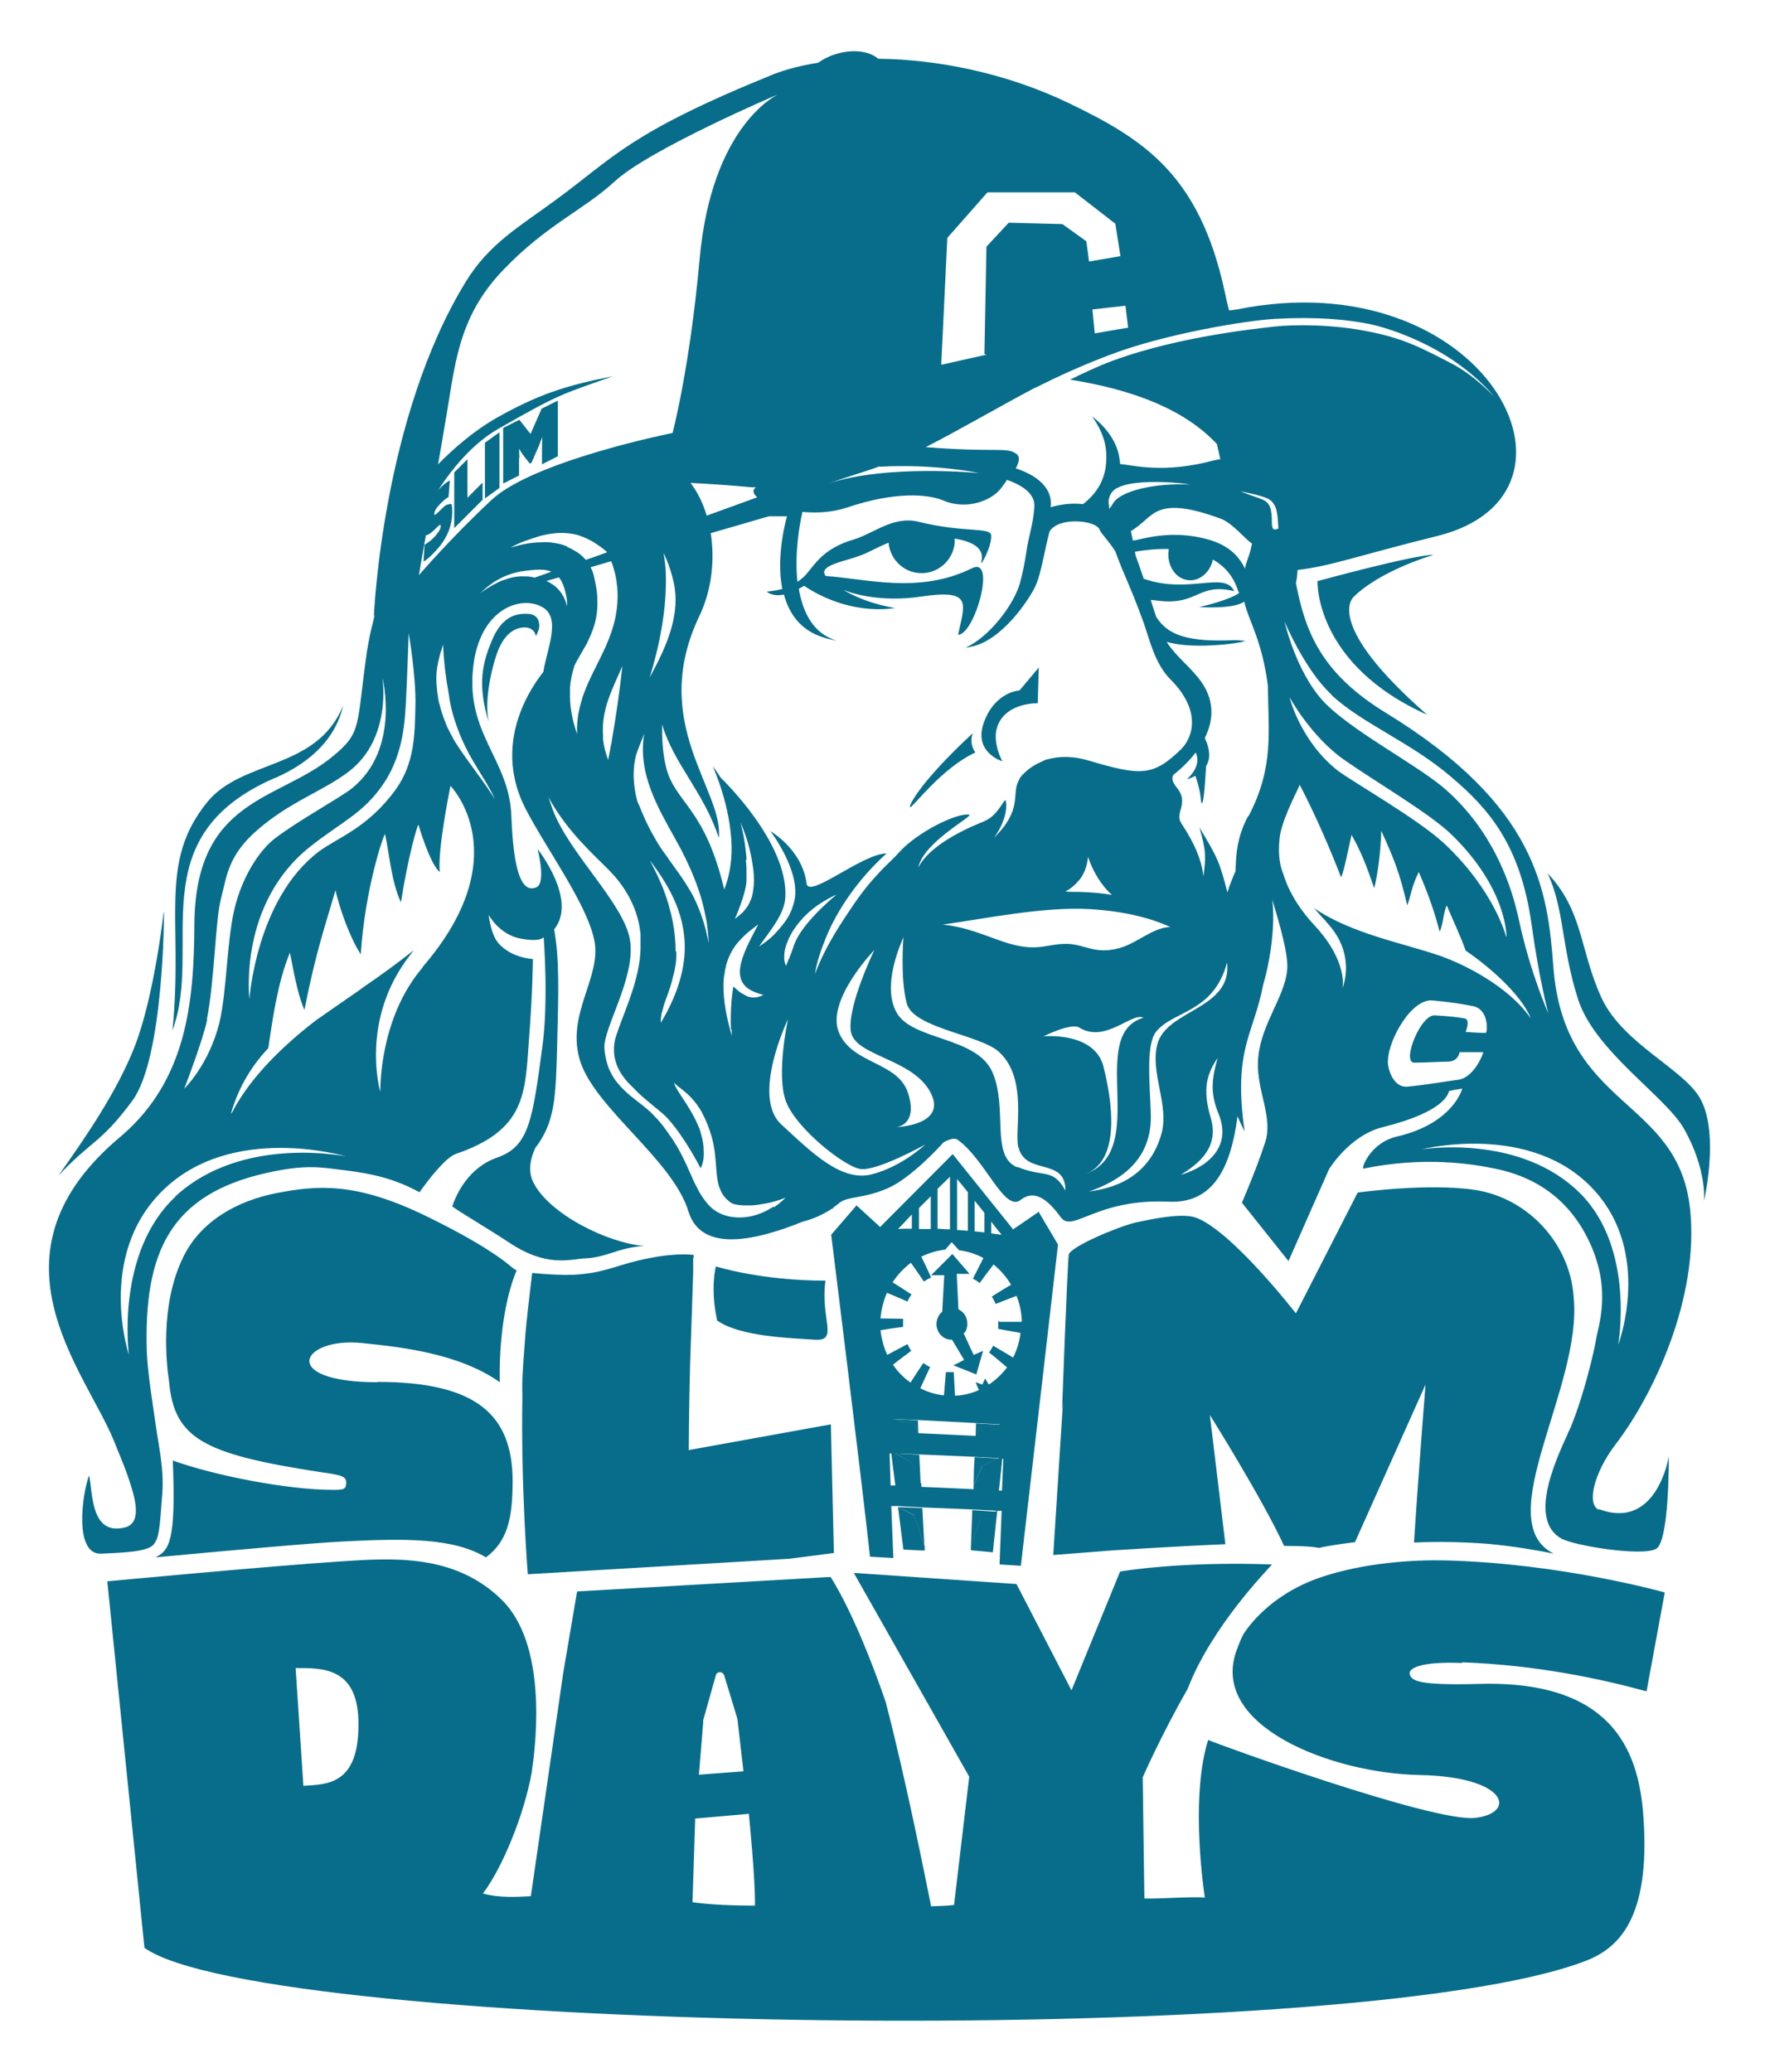
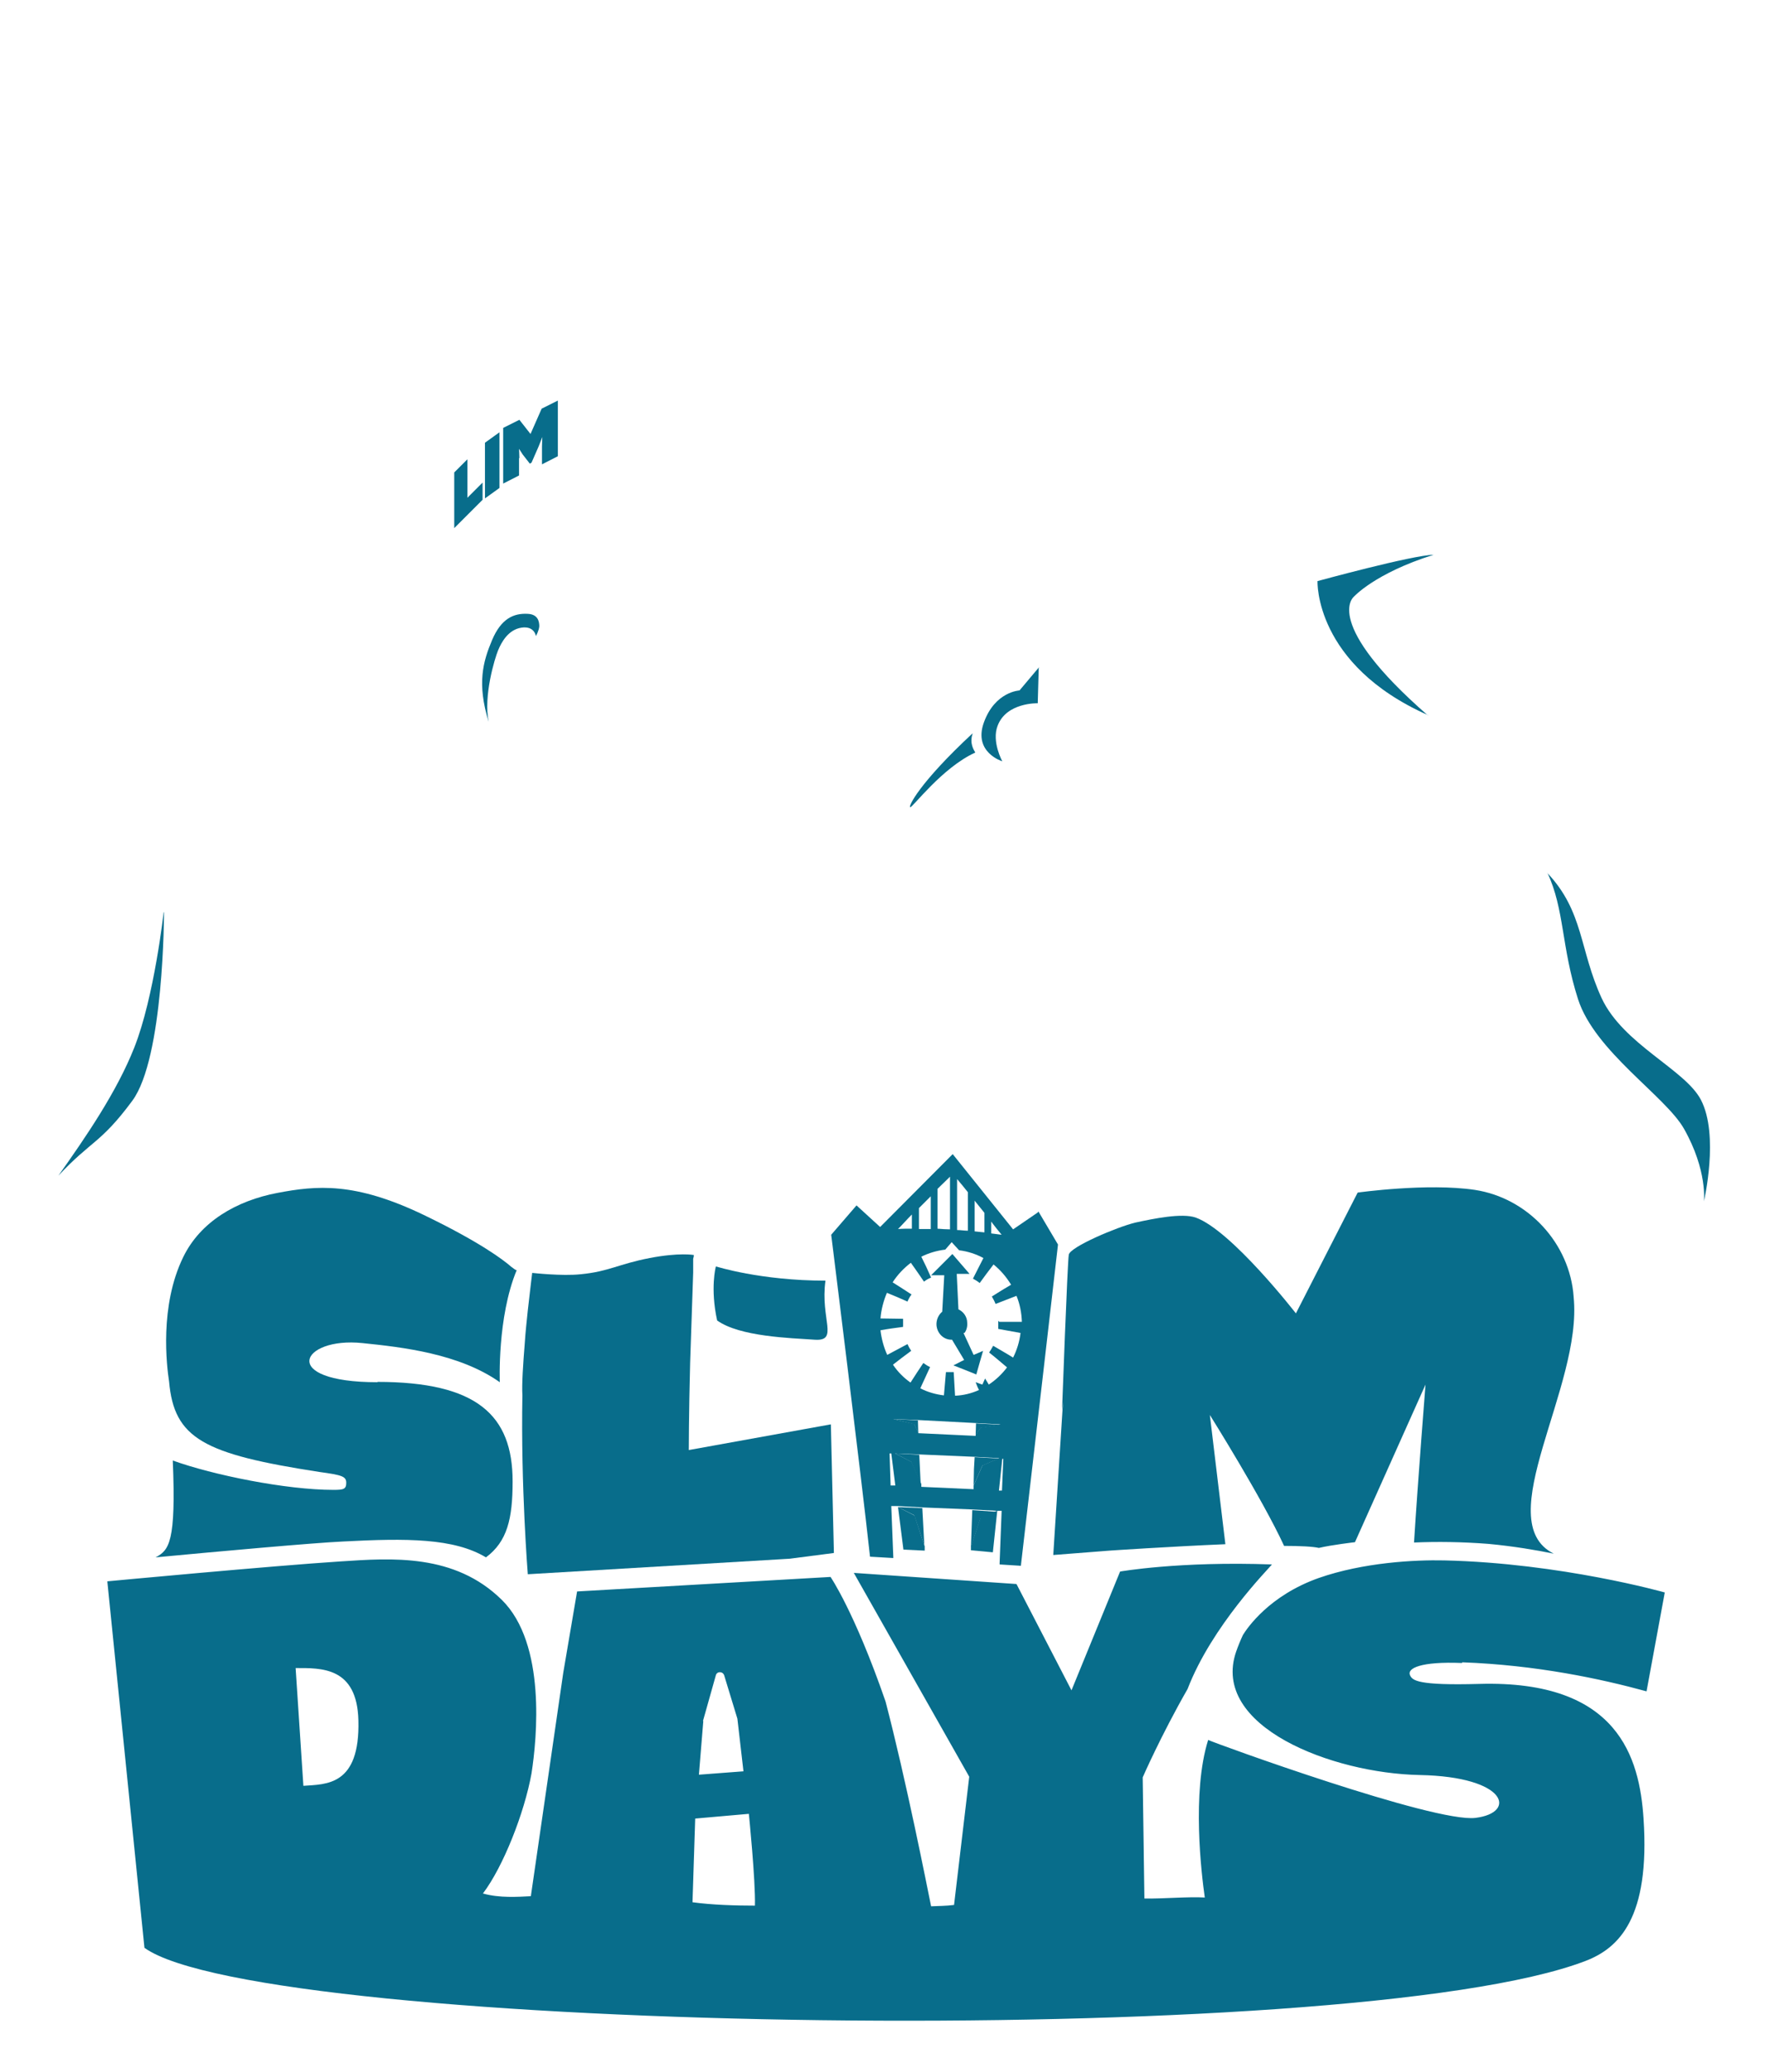
<svg xmlns="http://www.w3.org/2000/svg" id="Layer_1" data-name="Layer 1" version="1.1" viewBox="0 0 523 614">
  <defs>
    <style>
      .cls-1 {
        fill: #086d8b;
        stroke-width: 0px;
      }
    </style>
  </defs>
  <g>
    <g>
      <path class="cls-1" d="M212.1,375.4s-1.7,6.3.4,15.9c6.7,4.8,21.6,5.2,28.9,5.7,7.3.5,1.6-6.1,3.2-17.5-19.2,0-32.4-4.2-32.4-4.2Z" />
      <g>
        <path class="cls-1" d="M159.8,185.6c0-1.3-.3-3.6-3.5-3.7-4.1-.2-7.8,1.4-10.5,7.8-2.7,6.4-4.5,12.9-1,24.2-1.6-7.6,1.8-18.8,2.8-21.2s3-6.1,6.9-6.7c3.9-.6,4.3,2.5,4.3,2.5,0,0,.9-1.6,1-2.9Z" />
-         <path class="cls-1" d="M81.3,230.6c-40.3,17.6-20.9,49.9-30.2,74.7,3.3-32.6-4.4-49.5,10.3-67.6,10.4-12.8,32.4-9.4,40.3-28.6-2.2,9.4-9.1,16.6-20.3,21.5Z" />
        <path class="cls-1" d="M423.1,211.9c-33.7-15-32.7-39.7-32.7-39.7,0,0,28.1-7.7,34.4-7.8-17.5,5.5-23.7,12.5-23.7,12.5,0,0-9.4,7.7,22,35.1Z" />
        <path class="cls-1" d="M458.5,258.6c5.1,10.8,4.1,21.9,9.1,37.5,5,15.5,25.9,28.7,31.4,38.4,7,12.4,5.9,21.5,5.9,21.5,0,0,4.6-19.6-.9-30.1-4.7-9-23-16.4-29.4-30.1-6.6-14.3-5.3-25.7-16.1-37.1Z" />
        <path class="cls-1" d="M48.6,270.4s0,43.1-9.4,55.8c-9.4,12.7-12.1,11.7-21.9,22.2,8-11.3,17.3-24.8,22.5-38,5.9-14.9,8.7-40.1,8.7-40.1Z" />
        <g>
          <path class="cls-1" d="M307.9,197.7l-5.8,6.9s-7.3.3-10.6,9.6c-3.1,8.8,5.5,11.4,5.5,11.4,0,0-3.2-5.8-1.4-10.5,2.6-7,11.9-6.7,11.9-6.7l.3-10.7Z" />
          <path class="cls-1" d="M288.1,217.4c-15.7,14.6-19,21.6-18.4,21.8.6.3,9.4-11.7,19.3-16.2-.4-.7-1.8-2.7-.8-5.6Z" />
        </g>
        <g>
-           <path class="cls-1" d="M473.8,447.4c-3.6-1.4-1.8-10.6,5-19.5,10.9-14.2,24.8-43.1,22-69.6-3.5-33.2-37.2-29.5-40.5-71.6-1.7-22.7-4.6-47.9-49.7-75.5-19.6-12-23.9-24.6-26.6-38.4.3-1.3.4-2.6.5-3.9,10.1-1.2,17-4,41.5-10.1,50.2-12.5,13.9-81.9-59.5-67.1l-2.3.3c-.5-1.8-.9-3.7-1.3-5.6-7.5-34.6-23.9-45.1-46.1-55.8-18.9-9.1-39.3-13-56.6-13.2-2.5-2.2-7.2-2.9-12.1-1.5-2.2.6-4.1,1.6-5.7,2.7-5.1.8-9.6,2-13.2,3.4-43.1,17.5-47.2,24.6-64.6,37.3-10.6,7.8-19.5,12.8-26.4,23.9-25,40.5-27.4,99.3-27.4,99.3,0,0,0,0,.2-.2-.2.8-.4,1.7-.6,2.6-.6,2.2-1.1,4.8-1.6,7.7-3.3,22.7-1.3,24.3-10.4,31.7-16,13.1-40.6,12.2-40.8,49.7-.1,23.2-2.4,46-21.5,62.5-42.1,34.9-11.2,69.1-2.4,90.3,2.3,5.8,3.7,8.8,5.3,14.1,2.6,8.3.8,11-1.9,11.7-10.4,2.7-9.6-10.7-10.7-15.4-2.2,6-4.4,23.6,3.6,23.2,5.6-.3,13.6-.4,15.5-2.7,1.6-2,1.8-4.1,2.6-15.3.5-7-1-13.5-1.8-19.1-1-6.9-2.6-16.8-2.8-22.8-.9-29.5,7-46.5,35.4-52.9,11.9-2.7,16.5-1.6,22.6-.9,9.2,1.1,15.6,2.7,22.8,6.6,2.8-3.9,7.8-10.4,10.9-11.4,20.4-7,20.4-17.7,21.5-33.2,1.2-15.5,1.2-24.5,1.2-24.5,0,0-6.4-.3-10.2-4.7-2.3-2.6-2.9-8.4-2.9-8.4,0,0,3.1,5.8,9.3,7,6.2,1.2,7-.4,7-.4,0,0,1.5,18.9-.4,32.6-2.9,21.5-3.9,29.4-13.3,32.7-8.7,3-12.2,11-13.4,14.5,4,2.8,10.2,6.3,17,10.8,11.2,7.4,17.9,4.8,22.4,4.6,6.5-.3,9.5-3.1,17.4-3.7-10.5-.8-28.3-9.4-32.9-19.1-1.6-3.5-.5-7.3.7-9.9,5.9-7.7,6.1-15,6.5-30.7.4-15.6.7-25.2-.9-34.1,7.1-8.7-4.9-23.8-4.9-23.8,0,0,2.6,9.9-.3,11.3-6.1,2.8-7.1-12-7.5-21.5-.7-16.4-13.5-24-11.3-43.6,1.9-17.5,14.2-21.5,20.5-17.9,5.7,3.2,1.4,12.3.3,19.2-5.1,6.5-14.6,22.3-5.3,40.5,6.2,12,18.1,28,20.4,39,2.3,11.1-8.7,22.1-4.1,36.1,4.7,14,27.4,29.1,32,44.3,3.8,12.3,19.8,8.7,33.9,3,2.9-.7,5.8-2,8.6-3.8.2-.1.5-.2.7-.3-.1,0-.2,0-.4,0,.7-.5,1.3-.9,2-1.5,2.6-2,6.9-1.1,14.3-4.3,6.6-2.9,14.8-11.7,16.5-13.6,1.7-.9,3.2-1.4,4.1-.8,8.3,5.9,13.9,21.6,18.7,17.9,4.8-3.8,9.1,1.3,12,5.2,3.5,4.6,10.5-5.7,31.9-4.7,13.2.6,18.4-10,20.4-25.3.6,1.4,1.3,2.9,2.1,4.5-3.5-24.5,2.7-28.7,5.5-43.5,2.2-7.5,3.6-17.7,2.7-25.2,2.4,8,4.9,16.7,4.4,21-.8,7.8-7.4,15.5-8.5,25.2-1.2,9.7,4.7,17.9,1.9,26-2.7,8.2-6.8,17.6-6.8,17.6l13.8,17.3,12-27.2s6.1-10.1,16-12.5c18.8-4.7,19.3-10.1,19.6-10.7,1.3-.3,2.4-.5,3.9-.7-.4,1.4-3.8,10.6-19.4,14.2-8,1.9-10.6,9.6-9.9,9.5,18.1-3.7,32.2-1.4,39,0,10.3,2.1,21.5,7.7,28.1,22,6.6,14.4,2.4,24.7,1.7,29.4-.5,2.8-3.3,15.3-7.4,25.3-.3.7-.7,1.4-1,2.2-4.1,8.9-11.2,25.3-1.8,30.7,3.7,2.1,23.7,5.4,28.1,3.1,4-2.1,3.8-27.4,3.8-27.4,0,0-3.5,22.1-20.7,15.6ZM394.5,205.9c9.2,8.6,23.5,14,35.6,24.4,11.2,9.5,20.4,20.2,23.7,43.4,2.3,16.7,5,26.6,5,26.6,0,0-5.3-11.8-8.7-27.6-5-23.4-17.6-35.4-23.1-39.9-8.7-7-26.9-16.6-34.7-24.8-8.3-8.8-11.7-23.9-11.7-23.9,0,0,6,14.4,13.9,21.7ZM446.3,277.6s-3.4-13.6-18.3-27.6c-7.9-7.4-27.9-18.7-31.8-21.8-11-8.8-14.1-21.6-14.1-21.6,0,0,6.5,11.9,16.4,18.7,9.6,6.7,25.1,15.7,31.6,22,16.6,16.1,16.3,30.3,16.3,30.3ZM334.3,97.1c-3.1.5-6.5,1.1-9.9,1.7l-.7-7.1,9.8-1.1.8,6.6ZM280.7,70.5l11.9-13.5h25.9c0,0,12,9.3,12,9.3l1.5,9.6-9.3,1.6-.8-6-7.1-5.1-15.9-.4-6.6,7.1-.6,31.8.6.2c-4.5,1-9,2-13.4,3l1.8-37.5ZM306.6,114.9c.2,0,.4-.1.6-.2,6-3,13.1-6.3,21.3-9.4,16.8-6.5,41.5-10.4,49.3-10.8,12.8-.7,21.2.2,27.9,1.5,6.7,1.4,16.8,5.3,24.9,10.8,8.1,5.5,12,10.6,12,10.6,0,0-5.6-6.1-12.5-9.7-8.9-4.6-14.3-7.5-24.8-9.5-10.4-2.1-21.8-2.1-27.9-1.4-6.1.7-31.9,3.4-51.5,11.6-1.8.8-5,2.2-8.8,4.1,18.7,3,33.9,8.8,43.5,19.1l1,4.5c-.5,0-1.1.2-1.8.3-14.8,4-23.7,1.5-27.9,1.1,0-.7-.2-1.5-.3-2.3-.4-2.5-2.2-7.4-8-11.8,4.4,6.1,4.3,10.7,4.2,13.1-.2,6.2-3.5,10.3-6.9,12.9-2.5-.3-5.7-.2-9.6.9.4-2,.3-8-10.3-11.5,1.1-2.1,1.2-3.5.3-4.2-2.9-2.3-5.7-.4-27-2.1,10.2-5.2,20.7-11.4,32.4-17.6ZM331.1,144.6c4.4-2.5,16.3-1.9,21.7-1-11.5-.6-20.8,2.2-22.8,5.3-1.9,3.1-1.3,1.3-1.3,1.3,0,0-1.2-3.6,2.3-5.6ZM340.6,153.1c3.4-3,8.4-4.1,21.1.6,3.5,1.3,7,5.8,9.3,7.4-.3,1.3-.6,2.8-1.2,4.3-.4,1.1-.7,2.1-.9,3.1-1.7-3.5-4.6-7-11.5-8.8-5.9-1.5-11.9-1.7-19.2,0-.9.2-1.7.4-2.5.5-.2-1-.4-1.9-.6-2.8,1.2-.7,2.9-2,5.5-4.4ZM260.7,138.3c16.8-.9,29.5,1.9,29.5,1.9,0,0-27.4-2.7-44.8,3.1,4.7-1.7,11.8-3.8,15.2-5.1ZM231.9,174.5c-2.6.7-4.7.8-4.7.8,0,0,1.5,1.6,5.1.9,1.5,5.6,4.9,10.6,11.7,12.7,1.2.4,2.6.7,4.1,1-7.1-2-10.2-8.4-11.4-15.4.5-.3,1-.6,1.6-.9,3.2,2.2,13.6,8.4,26.9,6.6-6.8-1.2-11.8-3.3-15.3-5.4,6.8,2.7,15.6,3.1,22.9,2,15.5-2.3,13.1,1.9,11.1,11.3,4.9,0,11.5-23.4,4.1-19.7-15.8,7.8-31.7,3-43.3,2.3-.9-1-.4-1.7.1-2.3,2.5-1.9,6.9-2.4,11.2-4.2,1.9-.8,4.6-2.3,7.3-3.4.4,4.7,4.1,8.6,8.9,9,5.4.5,10.2-3.5,10.7-9,0-.5,0-.9,0-1.2,5.4.9,8.9,2.9,7.9,6.8-.6,2.2,3.1-4.3,2.9-7.7-.1-2.6-7.9-.7-21.6-4.1-7.4-1.8-13.2,3.5-19.2,5.3-8.9,2.6-11.3,7.2-14.1,10.4-.7.8-1.6,1.5-2.5,2.1-.9-8.3.6-16.9,1.4-20.3,0-.1,0-.3.1-.4,4.3.4,9,.1,13.2-1.3,14.2-4.8,23.9-4,28.5-2.1,7,3,14.4,0,17.1-3.6.7-.9,1.3-1.7,1.8-2.5,5.4,1.9,8.3,4.6,8.1,7.9-.4,5.9-1.7,8.4-2.4,13.7-.3,2.1-1.1,6.3-1.9,9.1-1.8,6.3-9,15.8-16,19,.5,0,.9-.1,1.3-.2,9.5-1.7,17.7-14.5,19.3-18,1.7-3.5,2.9-11.6,4.2-16.2,2.7-4.5,13.8-3.3,14.8-.6.5,1.3,2.3,2.8,4.7,6.5,2.5,7,4.6,10.6,8.4,21.2,1.6,4.4,3.2,12,7.9,16.7,9.4,9.4,6.6,17.3,3.2,20.7-8.3,8.1-12,7.9-27,3.5-5.2-1.6-9.3-1.4-12.5-.5,0,0-.1,0-.2,0-.4.1-.9.3-1.4.6-4.7,1.9-6.8,5.1-6.8,5.1,0,0,0,0,.1,0-.1.2-.2.3-.3.5-2.3,4.2,1.3,8.5-7.3,17,4.7-6.6,3.6-11.8,3.1-11-2.1,3.1-3.2,5-6.6,6.4-.9.4-15.1,5.7-19,13.5,1.6-7.8,17-15.5,15-15.7-3.9-.5-15.5,5.4-20.6,11.1-2.8,3.2-7.3,6.4-13.6,15.6-3.2,4.8-8.2,11.9-11.4,20.5.4-2.6,1-5.1,3.1-10.4,3.5-8.8,10-18,18.1-25.3-7.1,0-23.1,13.6-23.7,8.9-1.3-10.1-10.7-15.5-10.7-15.5,0,0,9.3,12.2,7,21-.9,3.5-2.2,5.6-5.4,9.1-1.9,2.1-3.6,3.1-5,4.1,3.2-4.6,7.5-9.5,7.8-14.5,1-16.4-19.2-35.6-19.2-35.6,0,0,0,.1.2.3-1.4-2.3-2.5-3.6-2.5-3.6,0,0,5.4,11.6,5.6,24.1,0,4.4-.7,8.6-2.2,12.4,0,0,0,0,0,0-5.8-24.5-14.5-25.6-17.2-36.1-1-4-1.3-8.6-1.2-12.8,3.4,11.6,12.4,20.1,16.8,33.6,1.5-14.2-21-34.1-5.7-65.9,3.7-7.8,4.5-16.7,3.3-24.4l17.2-5h5.4s-3.4,11.4-1.4,21.5ZM322.9,269.4c11.6.7,19,3.1,23.9,5.3-5.2.1-9.9,4.9-15.3,6.3-7.1,1.9-10.1-1.2-15.3-1.3-6.4-.1-8.8,2.8-19.1-.7-5-1.7-11-4.4-17.8-5,12.1-1.7,30-5.4,43.6-4.6ZM315.7,264.2c1.5-.8,2.8-1.9,4-3.3,1.3-1.5,2.4-3.8,2.7-7,1.3,4,3.8,8.4,7.1,11.3-2.8-.5-6-.8-9.6-.9-1.5,0-2.9,0-4.2-.1ZM248.1,264.9c-5,4.2-9.9,9.1-12.2,13.7-.3.7-.6,1.3-.8,2-.7,2.1-1.5,4-2.2,5.6-.4-.8-.6-1.8-.5-3.2,0-1,.3-2.2.7-3.3,1.2-3.5,3.9-7.3,7.9-10.5,1.8-1.4,3.9-2.7,6.2-3.8.3-.1.6-.3.9-.4h0s0,0,0,0ZM216.8,305.1c0,.7,0,1.4.1,2-1.5-5.1-2.7-10.7-2.5-15.9,0-.9.1-1.8.3-2.7.1-.9.3-1.8.5-2.6.7-2.5,1.9-4.9,3.7-6.9,1.1-1.2,2.1-2.2,3.1-3,1-.8,1.9-1.5,2.7-2.1-3.9,7.5-9,16.2-1.9,19.7,1.3.6,2.4,1,3.4,1.2-1.4.8-2.7.9-3.9.7-.6-.1-1.2-.4-1.7-.7-.4-.2-.7-.4-1.1-.6-.8-.6-1.6-1.3-2.2-1.9-.6,3.7-.9,8.1-.7,12.8ZM221.2,254.7c0-.7-.1-1.5-.2-2.3-.3-3.2-.9-6.1-1.6-8.8h0s0,0,0,0c.2.5.4,1,.6,1.5,1.2,3,2.3,6.6,2.9,10.4.1.6.2,1.3.3,2,.3,2.4.3,4.4,0,6.1,0,.4-.1.8-.2,1.2-.1.7-.3,1.4-.6,2-.4,1-.9,1.9-1.5,2.6-.2.2-.3.4-.5.6-.4.5-.9.9-1.4,1.3-.4.3-.8.7-1.2,1h0c.1-.3.2-.7.4-1,.5-1.3.9-2.4,1.3-3.4.9-2.6,1.5-4.6,1.7-6.7,0-.3,0-.7,0-1,0-.3,0-.7,0-1,0-.2,0-.4,0-.5,0-1.1,0-2.3-.2-3.8ZM200.2,281.9c0-5.4-1-11.7-3.9-19.1-.5-1.2-1.1-2.5-1.7-3.8-.6-1.3-1.3-2.6-2-4,0,0,0,0,0,0,0,0,0,0,0,0,6.1,8,11.1,17,10.2,28.3-.5,5.9-2.6,12.5-7,19.8,0-.8,0-1.6.2-2.4,0-.3,0-.6.2-.8.2-1.1.6-2.3,1-3.5.2-.5.4-1.1.6-1.6.6-1.7,1.2-3.4,1.6-5.3.1-.5.3-1,.4-1.5.3-1.5.6-3.1.6-4.6,0-.5,0-.9,0-1.4ZM200,257.2c-.2-.3-.5-.7-.7-1-.5-.7-1-1.3-1.4-2-.7-1-1.5-2-2.2-3.1-.5-.7-1-1.5-1.4-2.3-.7-1.2-1.4-2.4-2.1-3.8-.9-1.8-1.8-3.8-2.7-6.1-.2-.4-.4-.9-.6-1.3-.4-1.4-.7-2.9-.9-4.5-.2-1.6-.3-3.2-.2-4.8,0-1.1.2-2.2.4-3.3.2-1.2.7-2.6,1.4-4.3.4-1,.8-2.1,1.3-3.2h0s0,0,0,0c0,.4-.1.7-.2,1.1-.1,1.1-.2,2.2-.2,3.4,0,11.3,6.7,21,11.4,29.9,1.6,3.1,3.5,7.1,5.1,11.8.4,1.2.8,2.4,1.1,3.6.5,1.9.9,3.8,1.3,5.9.3,2,.5,4.1.6,6.3,0,0,0,0,0,0h0c-1-5.3-2.4-9.3-4-12.7-.6-1.3-1.2-2.4-1.9-3.5-1.3-2.2-2.7-4.2-4.1-6.1ZM197.3,170.6c0-2.3-.3-4.6-.7-6.8.3.7.6,1.3.9,2,.9,2.1,1.6,4.4,2.2,7.1,1.7,8.3-1.3,16.5-5.4,24.5-.6,1.1-1.2,2.3-1.8,3.4.7-2.2,1.3-4.5,1.9-6.8,1.9-7.7,3.1-15.7,2.9-23.4ZM224.3,147.4c-2.8,1-8.2,3-14.9,5.4-1.1-3.8-2.8-7.1-4.8-9.7,5.7.3,11.8.7,18.2,1.3.4,0,.8,0,1.2,0-1.1.8-.9,1.8.3,2.9ZM121.1,187.6s2.2,12.7,2,21.4c-.2,8.7-.2,17-5.8,24.9-8.3,11.5-17.3,14.3-22.9,18.5-18.5,14.1-20.5,43.7-20.5,43.7,0-.5-3.3-28.3,18-45.2,9.6-7.6,15.9-9.9,21.9-18.9,6-9,6.2-19.4,6.5-24.4.3-5,.8-20,.8-20ZM61.3,302.1c2.3-11.7,2.5-29.6,4.2-35.9,1.7-6.3,1.9-12.5,10.6-20.1,9.8-8.6,19.8-11.7,27.3-17.5,12.9-9.9,9.9-27.9,9.9-27.9,0,0,5.5,21.2-9,32.9-3.5,2.8-16,9.6-22.9,14.9-4,3.1-8.9,9.9-11.5,19.2-2.7,9.4-2.6,26-4.9,35.4-3.1,12.5-10.4,19.5-10.4,19.5,0,0,5.6-14.5,6.8-20.5ZM52,354.6c-17.9,16.7-13.8,46.9-13.8,46.9,0,0-9.7-29.1,9.8-48.5,20.6-20.5,54.6-10.3,54.6-10.3,0,0-30.9-6.5-50.7,11.9ZM125.4,286.5c-13.3,15.3-12.7,37.1-12.7,37.1,0,0-6.3-21.3,8.9-40.7.3-.4.7-.9,1-1.3-4.8,3.8-9.9,7.5-15.3,11.2,0,0,0,0,.1,0-.2.1-.4.2-.6.4-4.3,3-8.7,6-13.1,9.1-9.4,7.2-19.5,16.8-24.9,27.3-.1.2-.3.3-.4.5,2.3-8.1,6.3-14.4,11.1-19.5,1.4-9.6,2.9-19.8,6.4-28.3,2,10.4,2.8,13.3,4.3,17,3.5-17.7,6.2-25,9.2-35.5,1.3,5.6,4.2,13.9,7.5,19,1.2-19.2,6.8-35.7,7.2-35.6,1.3,5.8,1.8,13.9,4.7,20.2,2.2-13.9,4.9-23.1,5.2-23,0,0,3.3,11.5,6.3,14-.7-6.7,3.2-25.6,3.2-25.6,0,0,0,.2.2.6-.1-.3-.2-.5-.2-.5,0,0,20.3,20.7-8.4,53.8ZM146.4,236.5s0,0,0,0c0,0,0,0,0,0-.1-.2-.3-.4-.4-.7-3.8-5.8-7.4-10.2-10.2-14.5-.4-.6-.8-1.2-1.2-1.9-.2-.3-.4-.6-.5-.9-.5-.9-1-1.9-1.5-2.9-.2-.3-.3-.7-.4-1-.7-1.6-1.3-3.4-1.8-5.2,0-.4-.2-.7-.3-1.1-.2-.8-.3-1.6-.4-2.4-.2-1.2-.3-2.5-.4-3.9,0-.4,0-.8,0-1.2,0-2.1.4-4.3,1-6.5.1-.4.2-.9.4-1.3.2-.7.4-1.3.6-2,.2,5.4.9,10.4,1.6,14.2.4,3,1,5.7,1.8,8.1.9,2.8,1.9,5.3,3,7.6,3.1,6.4,6.8,11,8.8,15.7ZM124.1,170.6s.8-4.9,2.1-12c0,0,0,0,.1,0,.5,0,1.3-.6,2.1-1.3.8-.7,1.5-1.5,1.8-1.7.3-.2.4,0,.4.3,0,.7-.4,1.5-1.5,2.8-1.2,1.4-2.5,2.3-3.3,2.7l-.3,5c1-.5,2.5-1.9,4.1-3.7,3.3-3.7,4.4-7.6,4.4-10.9s-.4-2.4-1.2-2.3c-.5,0-1.2.5-1.9,1.3-.7.6-1.4,1.4-1.9,1.7-.3.2-.3,0-.3-.3,0-.5.3-1.3,1.2-2.3,1.1-1.3,2.3-2.2,3-2.6l.4-4.9c-.9.4-2.2,1.4-3.5,2.9,4.1-6.3,10.2-13.9,18-18.3,18-10.3,18.3-10,33.8-15.5-14.3,2.8-22.3,5.5-34.4,12.3-6.7,3.8-12.9,9.2-17.4,13.8.7-4,1.4-7.9,2-11.6,3.1-17.5,3.5-31.7,17.5-46.2,12.8-13.3,23.7-17.6,32.8-26,10.5-9.7,48.6-25.9,48.6-25.9,0,0-19.8,8.7-23.4,49-2.9,32.2-8,51.4-8,51.4,0,0-41.1,8.2-53.6,19.8-12.4,11.6-21.7,22.5-21.7,22.5ZM181.3,219.4c0,.5-.2,1-.3,1.6-.3,1.5-.5,2.9-.8,4.2-.8-2.2-1.3-4.2-1.5-6.1,0-.3,0-.6,0-1-.6-7.9,2.8-13.9,5.7-20.7h0s0,0,0,0c-.8,7.8-2,15.7-3.1,22ZM181.5,228c0,0,0-.1-.1-.2,0,0,0-.1,0-.2,0,.1,0,.2,0,.4ZM171,217.5c-1.5-4.3-2.1-8-2.1-11.2,0-.9,0-1.8,0-2.6.2-2.4.7-4.5,1.2-6,0-.3.2-.5.3-.8.1-.3.3-.5.4-.8,1-1.7,1.8-3.2,2.4-4.2.7-1.1,1.2-2.3,1.7-3.4,1.5-3.4,2.3-6.7,2.1-11,0-1.9-.4-4-.9-6.3-.2-1.1-.6-2.2-1.1-3.1l6.1-1.8c.2.6.5,1.1.6,1.7.4,1.3.8,2.8,1,4.3,0,.5.1,1,.2,1.6,1.1,13.7-6.5,21.9-10.1,32.2-.2.4-.3.9-.4,1.3-.4,1.3-.7,2.6-1,4-.3,1.9-.5,3.8-.4,5.9ZM168,161.9c-.7-.3-1.4-.5-2.1-.7-1-.2-2-.4-3-.5-.8,0-1.6-.1-2.3,0-1.3,0-2.6.1-3.9.3-2,.3-3.8.8-5.4,1.3,2.8-1.7,5.8-2.5,8.8-3.5.3,0,.6-.2.9-.2,3.8-.9,6.9-.8,9.6-.2.5.1,1.1.3,1.6.5,2.8,1,5.2,2.6,7.6,4.6,0,0,0,.1,0,.2-2.1.8-4.2,1.5-6.2,2.2-.2-.2-.4-.4-.6-.6-.2-.2-.3-.4-.5-.5-.7-.7-1.5-1.2-2.4-1.7-.6-.4-1.3-.7-2-1ZM158.5,171.2c-.7-.2-1.4-.3-2.1-.4-.3,0-.5,0-.8,0-1.6-.1-3.4.1-5.2.7-.6.2-1.2.4-1.8.6-.3.1-.6.3-.9.4-1.2.6-2.5,1.3-3.7,2.1-.3.2-.6.4-.9.6-.3.2-.6.5-.9.7,0,0,0,0,0,0,3-3,7-5.7,12.4-6.6,2.1-.3,3.9-.5,5.4-.5,1.3,0,2.4.2,3.4.6-1.9.7-3.5,1.3-4.8,1.7ZM161.8,172.2l3.8-1.1c0,0,.1.1.2.2.7,1,1.3,2.3,1.7,4,.1.4.2.9.3,1.3.2,1,.3,2.1.2,3.1-.2-1.1-.6-2.2-1.2-3.2-1-1.8-2.6-3.3-5-4.4ZM229.3,357.5c-.5.3-1,.6-1.5.9-4.4,2.5-9.1,2.9-12.8,1.8-1.4-.4-2.7-1.1-3.7-1.9-.9-.7-1.6-1.5-2.3-2.4s-1.3-1.8-1.8-2.7c-.8-1.5-1.6-3-2.3-4.7-.1-.3-.3-.6-.4-.9-1.3-2.9-2.7-6.1-4.9-9.5-.7-1-1.4-2.1-2.2-3.2-.5-.7-1.1-1.5-1.7-2.2-.6-.7-1.3-1.5-2-2.2-2.4-2.6-5.8-4.6-8.7-7.4-.4-.4-.7-.7-1.1-1.1-.5-.6-1-1.2-1.5-1.8-.3-.4-.6-.9-.9-1.4-.3-.5-.5-1-.8-1.5-.8-1.8-1.4-4-1.6-6.6-.5-5.8,9.3-21,7.6-32s-18.2-25.8-23-39c-.4-1.2-.8-2.4-1.2-3.5,0,0,0,0,0,0,0,0,0,0,0,0,5.5,10.2,13.7,17.3,17.9,21.6.6.6,1.1,1.2,1.6,1.7,4.6,5.3,6.8,10.6,7.6,15.7,0,.5.2,1.1.2,1.6,0,.3,0,.5,0,.8,0,.8,0,1.6,0,2.4,0,.3,0,.5,0,.8,0,1.1-.1,2.1-.2,3.2,0,.3,0,.5-.1.8-1.2,8.5-5.1,16.3-7,22.4-.3.8-.4,1.7-.5,2.4-.2,2,0,3.8.6,5.5.2.7.5,1.3.8,1.9,1.1,2.1,2.7,3.9,4.2,5.3,3.4,3.7,8.4,7,10.3,9.2,5.1,5.6,9.7,14.7,9.7,14.7,0,0,.5-.8.8-2.4.1-.8.2-1.9.1-3.2,0-1.3-.3-2.9-.8-4.7-.2-.8-.5-1.7-.9-2.5-2.4-5.7-6.8-10.6-7.1-12.7.1.2.3.5.6.7,1.2,1.1,3.7,2.5,6.2,5.9.1.2.3.4.4.6.3.4.6.9.9,1.4.1.2.3.5.4.8,1,1.8,1.9,4.1,2.7,6.8,1.6,5.9,1,10.7,2.1,14.5,0,.2.1.4.2.5.3.9.7,1.7,1.2,2.4.6.8,1.3,1.5,2.2,2.1.7.5,2,.7,3.7.8.7,0,1.4,0,2.1,0s1.5-.1,2.3-.2c.8-.1,1.6-.3,2.4-.4,2-.4,4-1,5.7-1.7-1.1,1.1-2.3,2.1-3.5,2.9ZM258.3,348c-9,2.3-17.8-6.5-26.8-14.8-9-8.3,2-31.2,2-31.2,0,0-3.6,16.4-.6,24.4,3,8,17.3,19.3,22,20,4.8.8,19.2-7.2,19.2-7.2,0,0-6.8,6.5-15.8,8.8ZM265.6,334s6.5-.5,3.5-10c-3-9.5-16.5-8.5-20.5-18-4-9.5,10.5-24.5,10.5-24.5,0,0-8,16.5-7,24s18,8,23.5,18c5.5,10-10,10.5-10,10.5ZM301.4,345.9c-8-3.3-2.7-17.4-7.3-28.1s-23.7-9.4-28.4-17.7c-4.7-8.3,1.7-21.4,2-22.4,0,0-1,12.4,1,19.7,2,7.3,21.9,9.3,27.3,14.3,8.8,8,4.4,23.6,5.8,28.5,0,0,.1,0,.2,0,0,0,0,.2-.1.2,2.4,7.9,13.9,2.6,13.8,12.4-3.8-6.8-6.2-3.7-14.2-7ZM327,316.1c-2.7-10.5-17.8-9-17.8-9,0,0,8.2-4.1,10.6-2.6,7.7,4.8,15.7-4.7,19-2.9-16.9,5,2,38.9-16.9,46.2,10.4-4.3,7.5-22.1,5.1-31.6ZM349.6,348.3c4.5-2.8,11.9-7.6,9.2-16.9-2.7-9-1-13.4,2-17.9-1.8,6.5-2.2,10.5.3,16.6,4.3,10.6-4.7,16.3-11.5,18.1ZM342.9,309.6c-2.1,8.6,3.7,18,1.2,26.6-4.4,15.2-18.3,16.3-21.4,16.9,9.3-3.3,18.8-9.3,18.3-23.2-.3-9-1.5-20.4,1.6-24.2,5.1-6.3,17-5.5,21-20.5,1.6,14-18.1,13.9-20.7,24.4ZM369.8,241.9c-3.7,7-3.5,12.6-3.7,16.3-.4.8-.7,1.6-1.1,2.6-.3.7-.5,1.4-.8,2.1,0,0-.1,0-.2.1,0,0,.1,0,.2,0-.2.5-.3,1-.5,1.4-2.4-9.2-2.9-10.2-8.3-19.2,2.1,7.1,1.9,9,1.2,14.5-.7-6.8-4.8-13-6.6-15.8-2-3.1,2.5-5.9-1.3-10.5-1.5-1.9-1.5-2.9-1-3.8,2.3-1.8,4.7-4.1,6.6-6.6,2,4.2-2.6,7.9-2.6,7.9,0,0,1.1-.2,2.5-1,1.9,5.2,1.5,7.9,1.9,8.1.4.2.8-2.6,1.3-11,1-1.6,1.3-3.8.2-6.9-.2-.4-.4-.9-.6-1.4,2.7-5.4,3.1-11.6-1.9-17.8-3.5-4.3-6.9-6.7-9.4-10.7,6.7,2,17.6.9,21.4.2.7-.1,1.4-.3,2-.5-.9,0-2-.2-3.3-.2-13.8.6-19.7-1.4-23.2-6.9-.5-1.6-1.1-3.2-1.6-5,.8,0,1.8.2,3,.3,11,1.1,11.3-5.5,21.7-2.9-2.7-6.1-13.5,1-26.8-3.7-.8-2.4-1.6-4.7-2.4-6.9,0-.4-.2-.8-.2-1.1,2.9-.5,6.4-.9,10-.8,0,.1,0,.3,0,.4-.6,4.3,1.9,8.3,5.6,8.8,3.4.5,6.7-2.2,7.5-6.1,3.3,1.9,5.9,4.7,7.3,8.8.1.4.3.8.5,1.1-.3.2-.6.4-.9.6-4.3,2.2-11,3.6-11,3.6,0,0,9.9.7,13.2-1.5,0,0,.1,0,.2-.1,1.3,5.8,5.2,11.1,7,24.9.1,13.6,1.9,24-5.7,38.6ZM376.9,155.8c0-6-.7-7.1-3.9-8.2-4.6-1.6-5.4-2-5.4-2,0,0,3.6.7,6,1.4,2.2.7,3.6,1.2,4.5,3.7.6,1.8.7,5.9.7,5.9,0,0-1.8,1.1-1.8-.8ZM392.9,273.1c9.3,9.6,4.9,19.7,4.9,19.7,0,0,1.8-7.7-8.3-18.6-5.2-5.6-7.9-10.8-9.2-15.1-1.6-3.9-1.5-8-1-11.7,1.2-6.2,6-14.6,5.8-14.9,5,9.6,9.2,19.5,12.3,27.5,1-2.4,2-7.9,3.1-12.6,2.9,5.2,4.4,9.1,6.7,15.8,1.2-4.9,1.9-10.9,2.1-17,4.2,9.3,5.4,12.5,7.7,22.1,1.2-3.3,1.2-5.4,3.4-9.9,3,6.9,4.7,12,6.2,17.7,1-2.1,1.1-5.7,2.1-7.8,1.6,3.9,4.2,9.3,5.6,13.4,6.1,4.1,16.4,12.7,19.3,20.1-6.7-9.7-20.1-16.2-27-18.6-10.7-3.7-26.2-6.5-37.2-14.1,1.1,1.3,2.3,2.7,3.7,4.1ZM432.5,319.9c-3,.4-10.8,1.7-15.4,2.1-4.6.5-6.2-6.3-5.8-8,.2-6,7.1-18.5,13.5-17.5,5.4.5,7.7.9,11.4,1.6,5.2.8,4.5,7.9,4.1,8-2,0-4-.2-6-.3,0,0,1.5-3.7-.3-4-2.6-.5-5.3-.7-8.7-.9-4.3-.6-10,13.9-6.3,14,2.9,0,8.3-.3,10.1-.3,3.1-.1,3.4-2.8,3.4-2.8,2.3,0,4.6,0,7,0,.2,0-2.5,7.3-7.1,8.1ZM468.4,353.8c-17.9-18.1-47.2-13.2-47.2-13.2,0,0,32.4-8.3,51,11.9,17.6,19,7.3,46,7.3,46,0,0,5.1-28.3-11.1-44.7Z" />
          <polygon class="cls-1" points="138.5 136.1 134.6 140 134.6 156.5 143 148.1 143 143 138.5 147.5 138.5 136.1" />
          <polygon class="cls-1" points="148 128.1 143.7 131.2 143.7 147.7 148 144.6 148 128.1" />
          <path class="cls-1" d="M153.9,135.8c0-.9-.1-2.8-.1-2.8h0c0,0,.8,1.2,1.1,1.7l2.1,2.7.5-.3,2.1-4.8c.3-.8,1.1-2.8,1.1-2.8h0s-.1,2.1-.1,2.9v5.2l4.7-2.4v-16.5l-4.8,2.4-3.3,7.5h0s-3.3-4.2-3.3-4.2l-4.8,2.4v16.5l4.7-2.4v-5.2Z" />
        </g>
      </g>
    </g>
    <g>
      <g>
        <polygon class="cls-1" points="273.9 458 273.3 446.9 266.1 446.6 266.1 446.6 270.9 449 273.9 458" />
        <polygon class="cls-1" points="287.7 458.5 290.5 450 295.4 448 288.1 447.5 287.7 458.5" />
        <polygon class="cls-1" points="265.2 430.7 270 433.2 272.8 439.6 272.4 431.1 265.2 430.7" />
        <polygon class="cls-1" points="272 421 272 420.9 264.7 420.5 270.9 422.1 272.1 424.6 272.1 424.6 272 421" />
        <polygon class="cls-1" points="288.8 431.8 288.8 431.9 288.6 435.3 288.5 440.2 291.1 434.3 296 432.2 288.8 431.8" />
        <polygon class="cls-1" points="289.2 421.8 289.2 422 289.1 425.3 289.1 425.3 290.5 423.2 296.5 422.2 289.2 421.8" />
      </g>
      <path class="cls-1" d="M285.8,395c.6-.8.9-1.9.8-3,0-1.8-1.1-3.3-2.6-4-.2-3.5-.3-7-.5-10.5,1.3,0,2.6,0,3.8,0-1.7-2-3.4-3.9-5.1-5.9-2.1,2.1-4.2,4.2-6.3,6.3,1.3,0,2.6,0,3.9,0-.2,3.6-.4,7.2-.6,10.8-1.1.9-1.8,2.4-1.7,4,.2,2.5,2.2,4.4,4.6,4.3,1.2,2,2.4,4,3.6,6-1.1.5-2.1,1.1-3.2,1.6,2.3.9,4.6,1.8,6.8,2.7.7-2.4,1.3-4.7,2-7-.9.4-1.8.8-2.8,1.2-1-2.2-2-4.3-3-6.5Z" />
    </g>
  </g>
  <path class="cls-1" d="M433.3,492.6c22,.8,41.1,4.9,54.6,8.6l5.4-29.3s-30.7-8.7-65.3-9.5c-8.8-.2-24,.6-37.2,5.2-14.7,5.2-21.2,14.8-22.5,16.9-.7,1.5-1.4,3.2-2,4.9-7.7,22.2,28.4,36.1,54.4,36.6,26,.5,28.8,11.2,16.5,12.7-12.2,1.5-77.2-22.1-79.2-23.1-4.9,15.6-2,39.7-1,46.7-4.7-.3-12.6.4-17.9.3l-.5-35.9s5.3-12.2,13.3-26.2c7.2-18.7,23.9-35.5,25-36.9-27.5-1-45,2.1-45,2.1l-14.4,35.2-16.3-31.5-48.2-3.3,34.2,60.4-4.5,38c-2.3.3-4.7.3-6.8.4-1.2-5.9-7.4-37.4-13.5-60.7-9.2-26.6-16.3-36.9-16.3-36.9l-75.1,4.3-4.1,24.1-9.6,66.2c-3.7.2-9.3.6-14.2-.8,6-7.9,12.3-23.9,14.4-35.6,1.6-10.3,4.4-38.4-8.8-51.4-14-13.8-32.6-12.4-47.8-11.4-20.2,1.3-69.1,5.9-69.1,5.9l11,108.6c35.1,25.2,357.1,30.7,427,3.9,9.9-3.8,19.2-12.7,17.2-42.3-1.2-17.7-7.3-41-48.7-39.8-18.2.5-19.8-1-20.5-2.6-.9-2,3.1-4.1,15.4-3.6ZM89.9,529.2l-2.3-34.9c7.6,0,18.2-.4,18.6,15.5.5,19.5-9.6,18.9-16.3,19.4ZM208.3,510l3.8-13.5c.3-1.3,2.1-1.3,2.5,0l3.9,12.8,1.8,15.6-13.2,1,1.3-15.9ZM223.7,564.7c-5.6,0-12.7-.2-18.5-1l.8-24.8,15.9-1.4s2,19.8,1.8,27.2Z" />
  <path class="cls-1" d="M111.9,409.6c-29.7,0-22.7-13.5-4.5-11.6,11.7,1.2,28.7,3.1,40.7,11.6,0,0-.8-19.2,5-33.2-.3,0-.8-.4-1.6-1-2.4-2.1-9.4-7.4-26-15.4-20.4-9.8-31.7-8.7-43.3-6.5-12.1,2.3-22.8,8.5-27.9,19-7.1,14.5-4.9,32.3-4.2,36.9,1.5,16.9,10.2,21.5,44.6,26.8,6.6.9,7.9,1.3,7.9,3.2s-.8,2.1-3.8,2.1c-14,0-35.7-4.4-47.6-8.7,1,24.2-1.1,26.6-5.1,28.7,19.1-1.8,46.8-4.3,55.5-4.7,19-1,32.9-1,42.4,4.7,6.3-4.7,7.9-11.4,7.9-22.5,0-19.6-10.5-29.5-40.1-29.5Z" />
  <path class="cls-1" d="M466.3,384.3c-1.1-15.8-13.5-29.3-29.3-31.7-14.1-2.1-34.7.8-34.7.8l-18.3,35.8s-19.1-24.6-29.7-28.4c-4.1-1.4-12.4.3-17.9,1.5-5.4,1.3-19.3,7.2-19.7,9.5-.4,2.3-2,46.1-2,46.1l.3-2.6-2.9,45.5,16.7-1.3s17.7-1.2,34.3-1.9l-4.6-38.3s15.5,24.7,22,38.8c4.9,0,8.6.2,10.3.6,3.8-.9,10.7-1.7,10.7-1.7l20.9-46.7s-2.3,29.1-3.4,46.8c6.8-.3,14.3-.2,22,.4,7.6.7,14.5,1.9,19.4,2.9-19.2-9.6,8.6-49.4,5.9-76Z" />
  <path class="cls-1" d="M246.1,422.1l-42,7.6s0-10.3.4-25.8l.9-26.8v-4.1c.2-.6.2-1,.2-1.1,0,0,0,0,0,0,0,0-4.3-.8-13.1.9-9.3,1.8-12.1,4-20.4,4.8-5.6.6-14.4-.4-14.4-.4,0,0-.6,4.8-1.3,11.1-.3,3-.7,6.4-.9,9.7-.5,6.2-.9,12.2-.7,15.5,0,0,0,0,0-.1-.5,27.1,1.6,53.1,1.6,53.1l77.6-4.6,13.1-1.7-.9-38.1Z" />
  <g>
    <path class="cls-1" d="M273.9,458l-2.9-8.9-4.9-2.5,1.6,12.6,6.3.3v-1.4c-.1,0-.1-.1-.1-.2Z" />
    <path class="cls-1" d="M307.5,359.3l-7.3,5-17.9-22.3-21.5,21.6-7-6.4-7.5,8.7s8.9,71.5,11.5,95.4c2.3.1,4.6.3,6.9.4v-.3s0,0,0,0c-.2-5-.4-10-.6-15.1h1.9c0,0,7.3.4,7.3.4l14.8.6,7.3.4-4.9,2.1-2.8,8.5h0c0,0,0,1.1,0,1.1l6.5.6,1.3-12.3h1.3c-.2,5.2-.4,10.4-.6,15.5,0,0,0,0,0,0v.4c2.1.1,4.2.3,6.3.4,3-25.6,11-95.2,11-95.2l-5.8-9.8ZM296.8,365.9c-1-.1-2.1-.3-3.1-.4,0-1.2,0-2.4,0-3.5,1,1.3,2,2.6,3.1,3.9ZM291.7,359.4c0,1.9,0,3.9,0,5.8-1-.1-1.9-.2-2.9-.3,0-3,0-6.1,0-9.1,1,1.2,1.9,2.4,2.9,3.6ZM286.8,353.3c0,3.8,0,7.6,0,11.4-1.1,0-2.1-.2-3.2-.2,0-5,0-10.1,0-15.1,1.1,1.3,2.2,2.6,3.2,3.9ZM281.5,348.8c0,5.2,0,10.4,0,15.5-1.2,0-2.4-.1-3.7-.2,0-3.9,0-7.9,0-11.8,1.2-1.2,2.5-2.4,3.7-3.6ZM275.8,364.2c-1.2,0-2.3,0-3.5,0,0-2.1,0-4.1,0-6.2,1.2-1.2,2.3-2.3,3.5-3.5,0,3.2,0,6.5,0,9.7ZM270.2,364.1c-1.4,0-2.8,0-4.1.1,1.4-1.4,2.7-2.9,4.1-4.3,0,1.4,0,2.8,0,4.2ZM263.9,440.1c-.1-3.1-.2-6.3-.3-9.4h.5s1.2,9.5,1.2,9.5h-1.4ZM291.1,434.3l-2.6,5.9v1.1c-.1,0-15.5-.7-15.5-.7v-.9c0,0-.1,0-.1-.2h0s-2.8-6.3-2.8-6.3l-4.9-2.5,7.3.3,16.3.7,7.3.4-4.9,2.1ZM264.7,420.5l7.3.3,17.2.9,7.3.4-6,1-1.4,2.1v.3s-17-.8-17-.8v-.2s-1.2-2.5-1.2-2.5l-6.2-1.5ZM296.9,441.7h-.9s1-9.4,1-9.4h.3c-.1,3.1-.3,6.3-.4,9.4ZM295.8,391.4c0,.3,0,.6,0,.9,0,.5,0,1,0,1.5,2.2.4,4.4.8,6.6,1.2-.3,2.6-1.1,5.1-2.2,7.3-1.9-1.2-3.9-2.3-5.9-3.5-.4.7-.8,1.4-1.2,2,1.8,1.4,3.5,2.9,5.3,4.4-1.5,2-3.3,3.7-5.4,5.1-.4-.6-.7-1.2-1.1-1.8-.3.6-.5,1.2-.8,1.8-.7-.2-1.3-.5-2-.7.3.8.6,1.6,1,2.3-2.2,1-4.6,1.6-7.1,1.7-.1-2.3-.3-4.6-.4-7-.8,0-1.5,0-2.3,0-.2,2.3-.4,4.6-.6,6.9-2.5-.3-4.9-1-7-2.1,1-2.1,1.9-4.2,2.9-6.3-.7-.3-1.3-.7-2-1.2-1.3,1.9-2.5,3.8-3.8,5.8-2-1.4-3.8-3.2-5.2-5.3,1.8-1.4,3.6-2.8,5.4-4.1-.4-.6-.8-1.3-1.1-2-2,1.1-4,2.1-6,3.2-1-2.2-1.7-4.7-2-7.3,2.2-.4,4.4-.7,6.7-1,0-.3,0-.6,0-.9,0-.5,0-1,0-1.5-2.2,0-4.5-.1-6.7-.1.2-2.6.9-5.2,1.9-7.6,2,.8,4.1,1.7,6.1,2.6.3-.7.7-1.5,1.2-2.1-1.8-1.2-3.7-2.4-5.6-3.6,1.4-2.2,3.3-4.2,5.4-5.8,1.3,1.8,2.6,3.7,3.9,5.6.6-.5,1.3-.9,2.1-1.2-.9-2.1-1.9-4.2-2.9-6.2,2.2-1.1,4.6-1.8,7.1-2.1.6-.7,1.3-1.5,1.9-2.2.7.8,1.5,1.6,2.2,2.4,0,0,0,0,0,0,2.5.3,5,1.1,7.2,2.3-1,2-2.1,4.1-3.1,6.1.7.4,1.4.8,2,1.3,1.3-1.8,2.7-3.7,4.1-5.5,2.1,1.7,3.8,3.7,5.2,6-1.9,1.1-3.8,2.3-5.7,3.5.4.7.8,1.4,1.1,2.2,2.1-.8,4.1-1.6,6.2-2.4,1,2.4,1.5,5,1.6,7.7-2.2,0-4.5,0-6.7,0,0,0,0,0,0,0Z" />
  </g>
</svg>